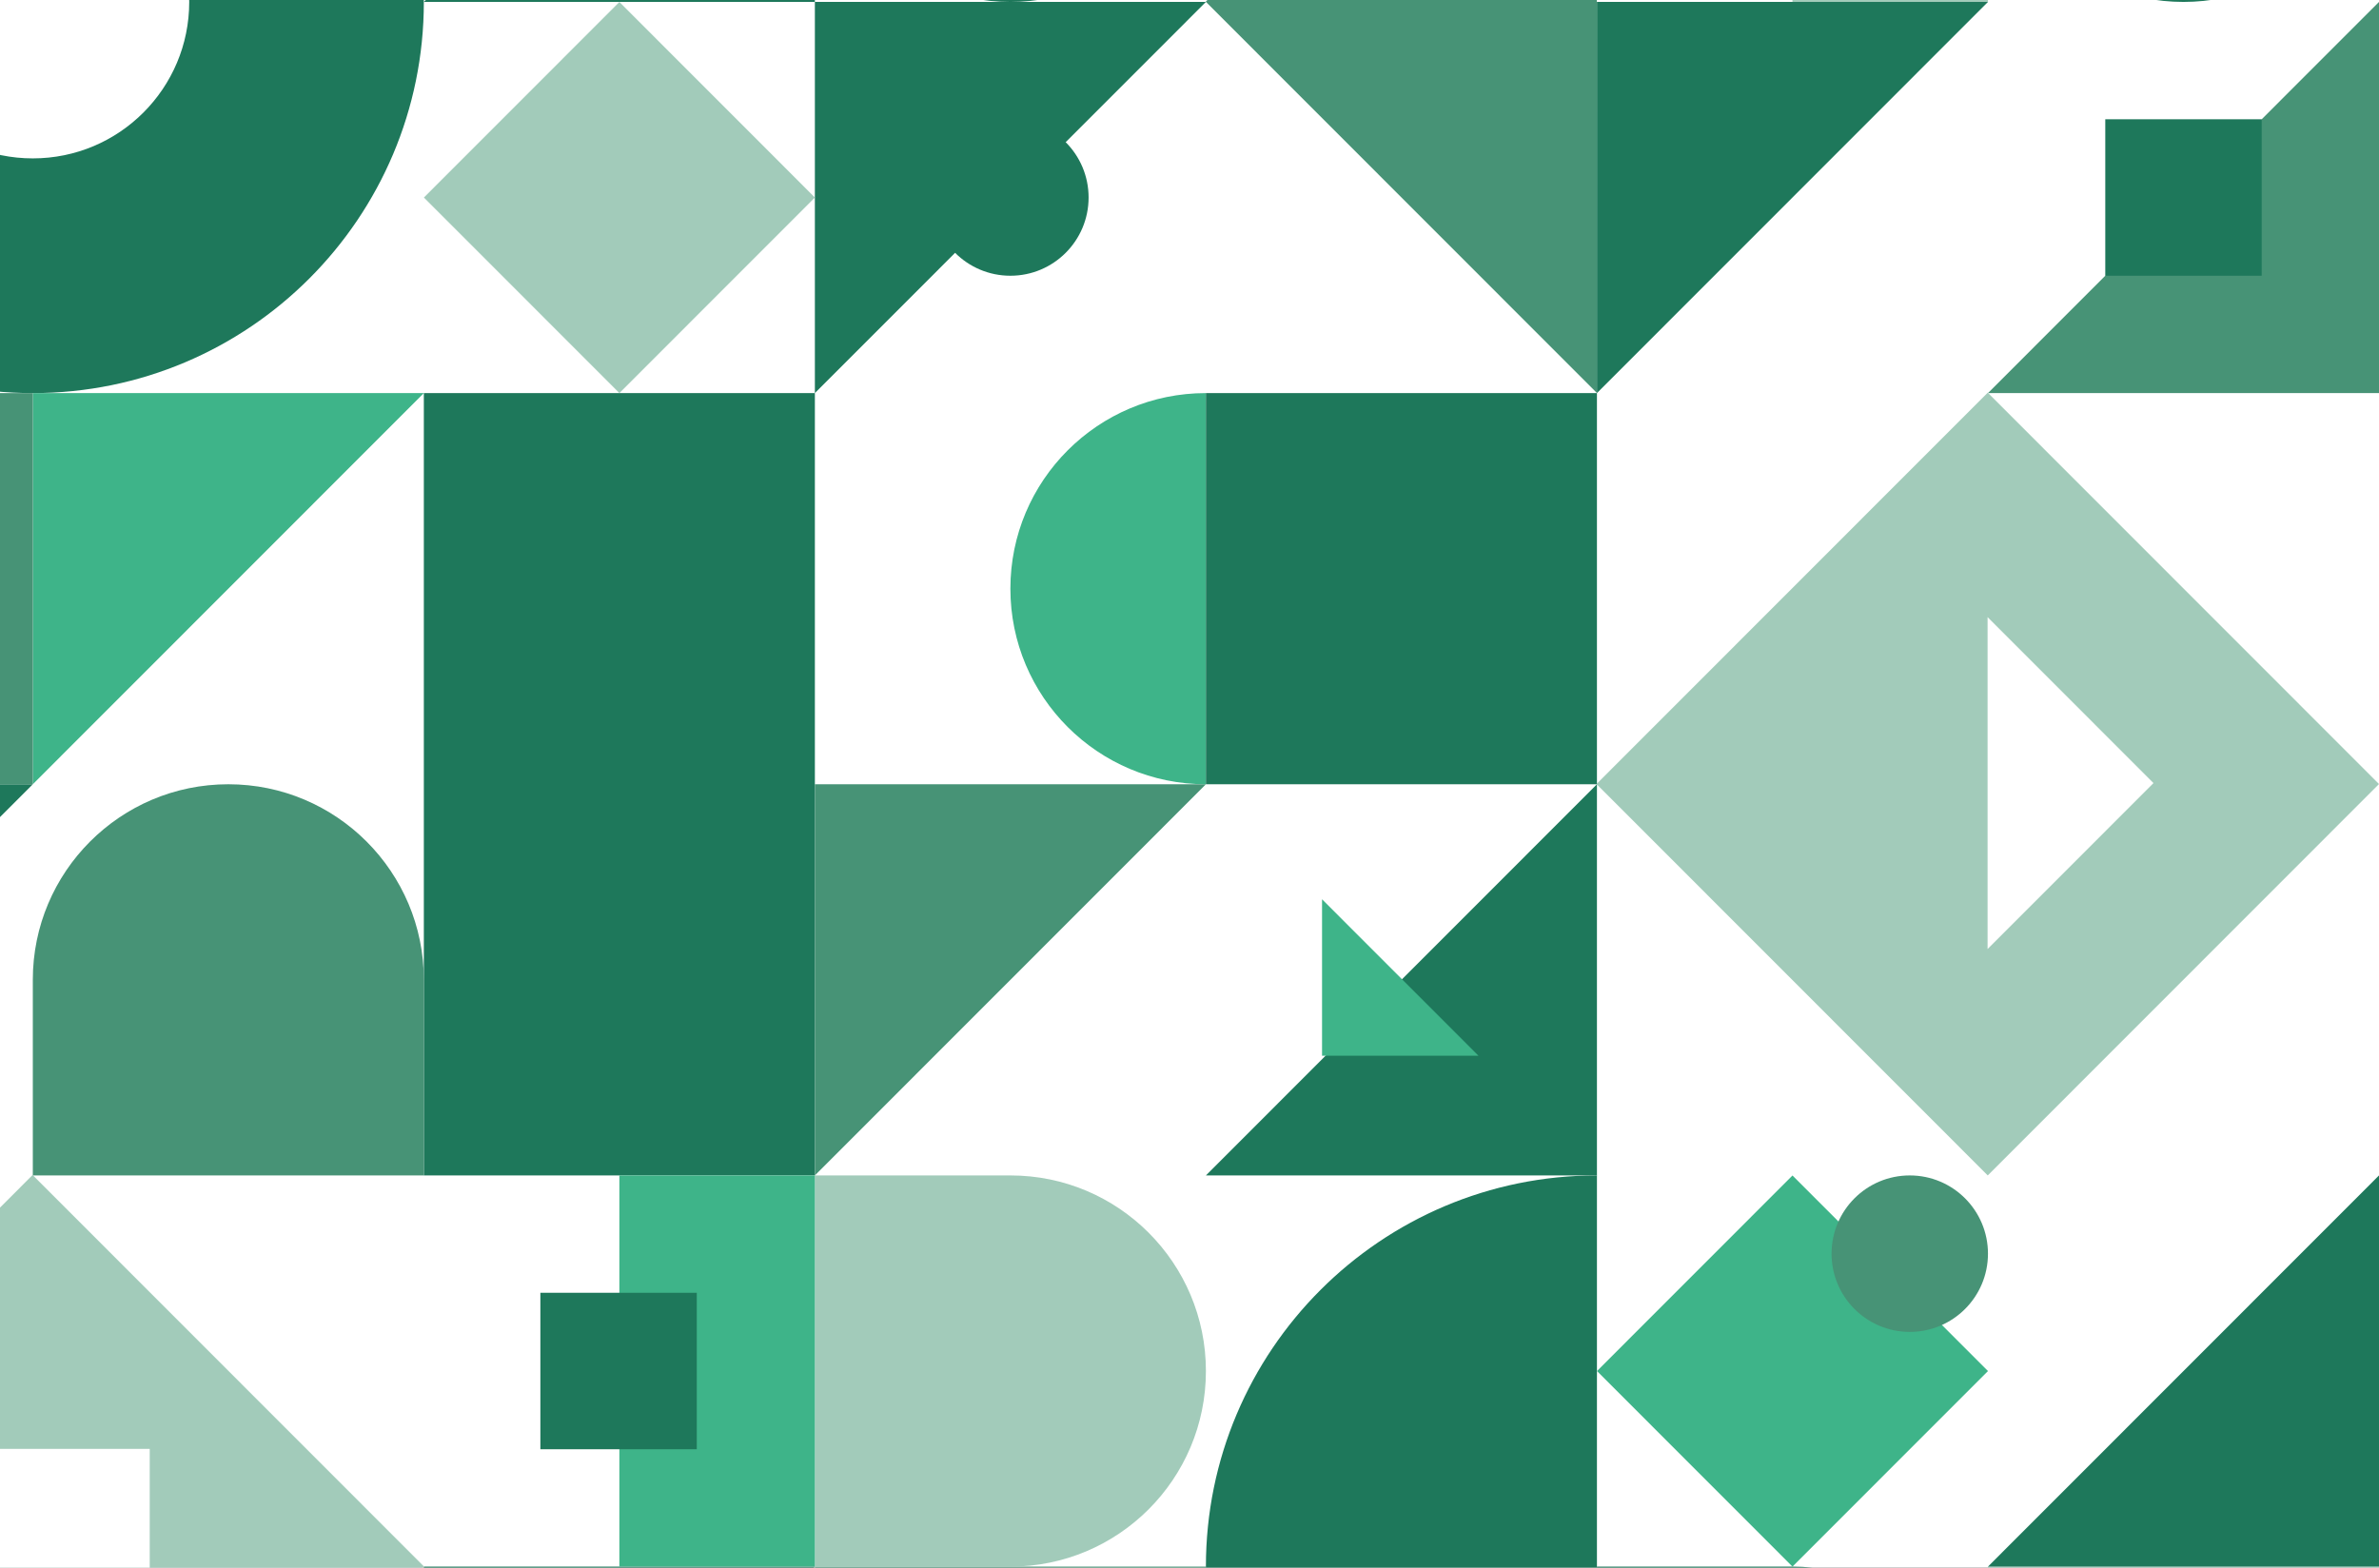
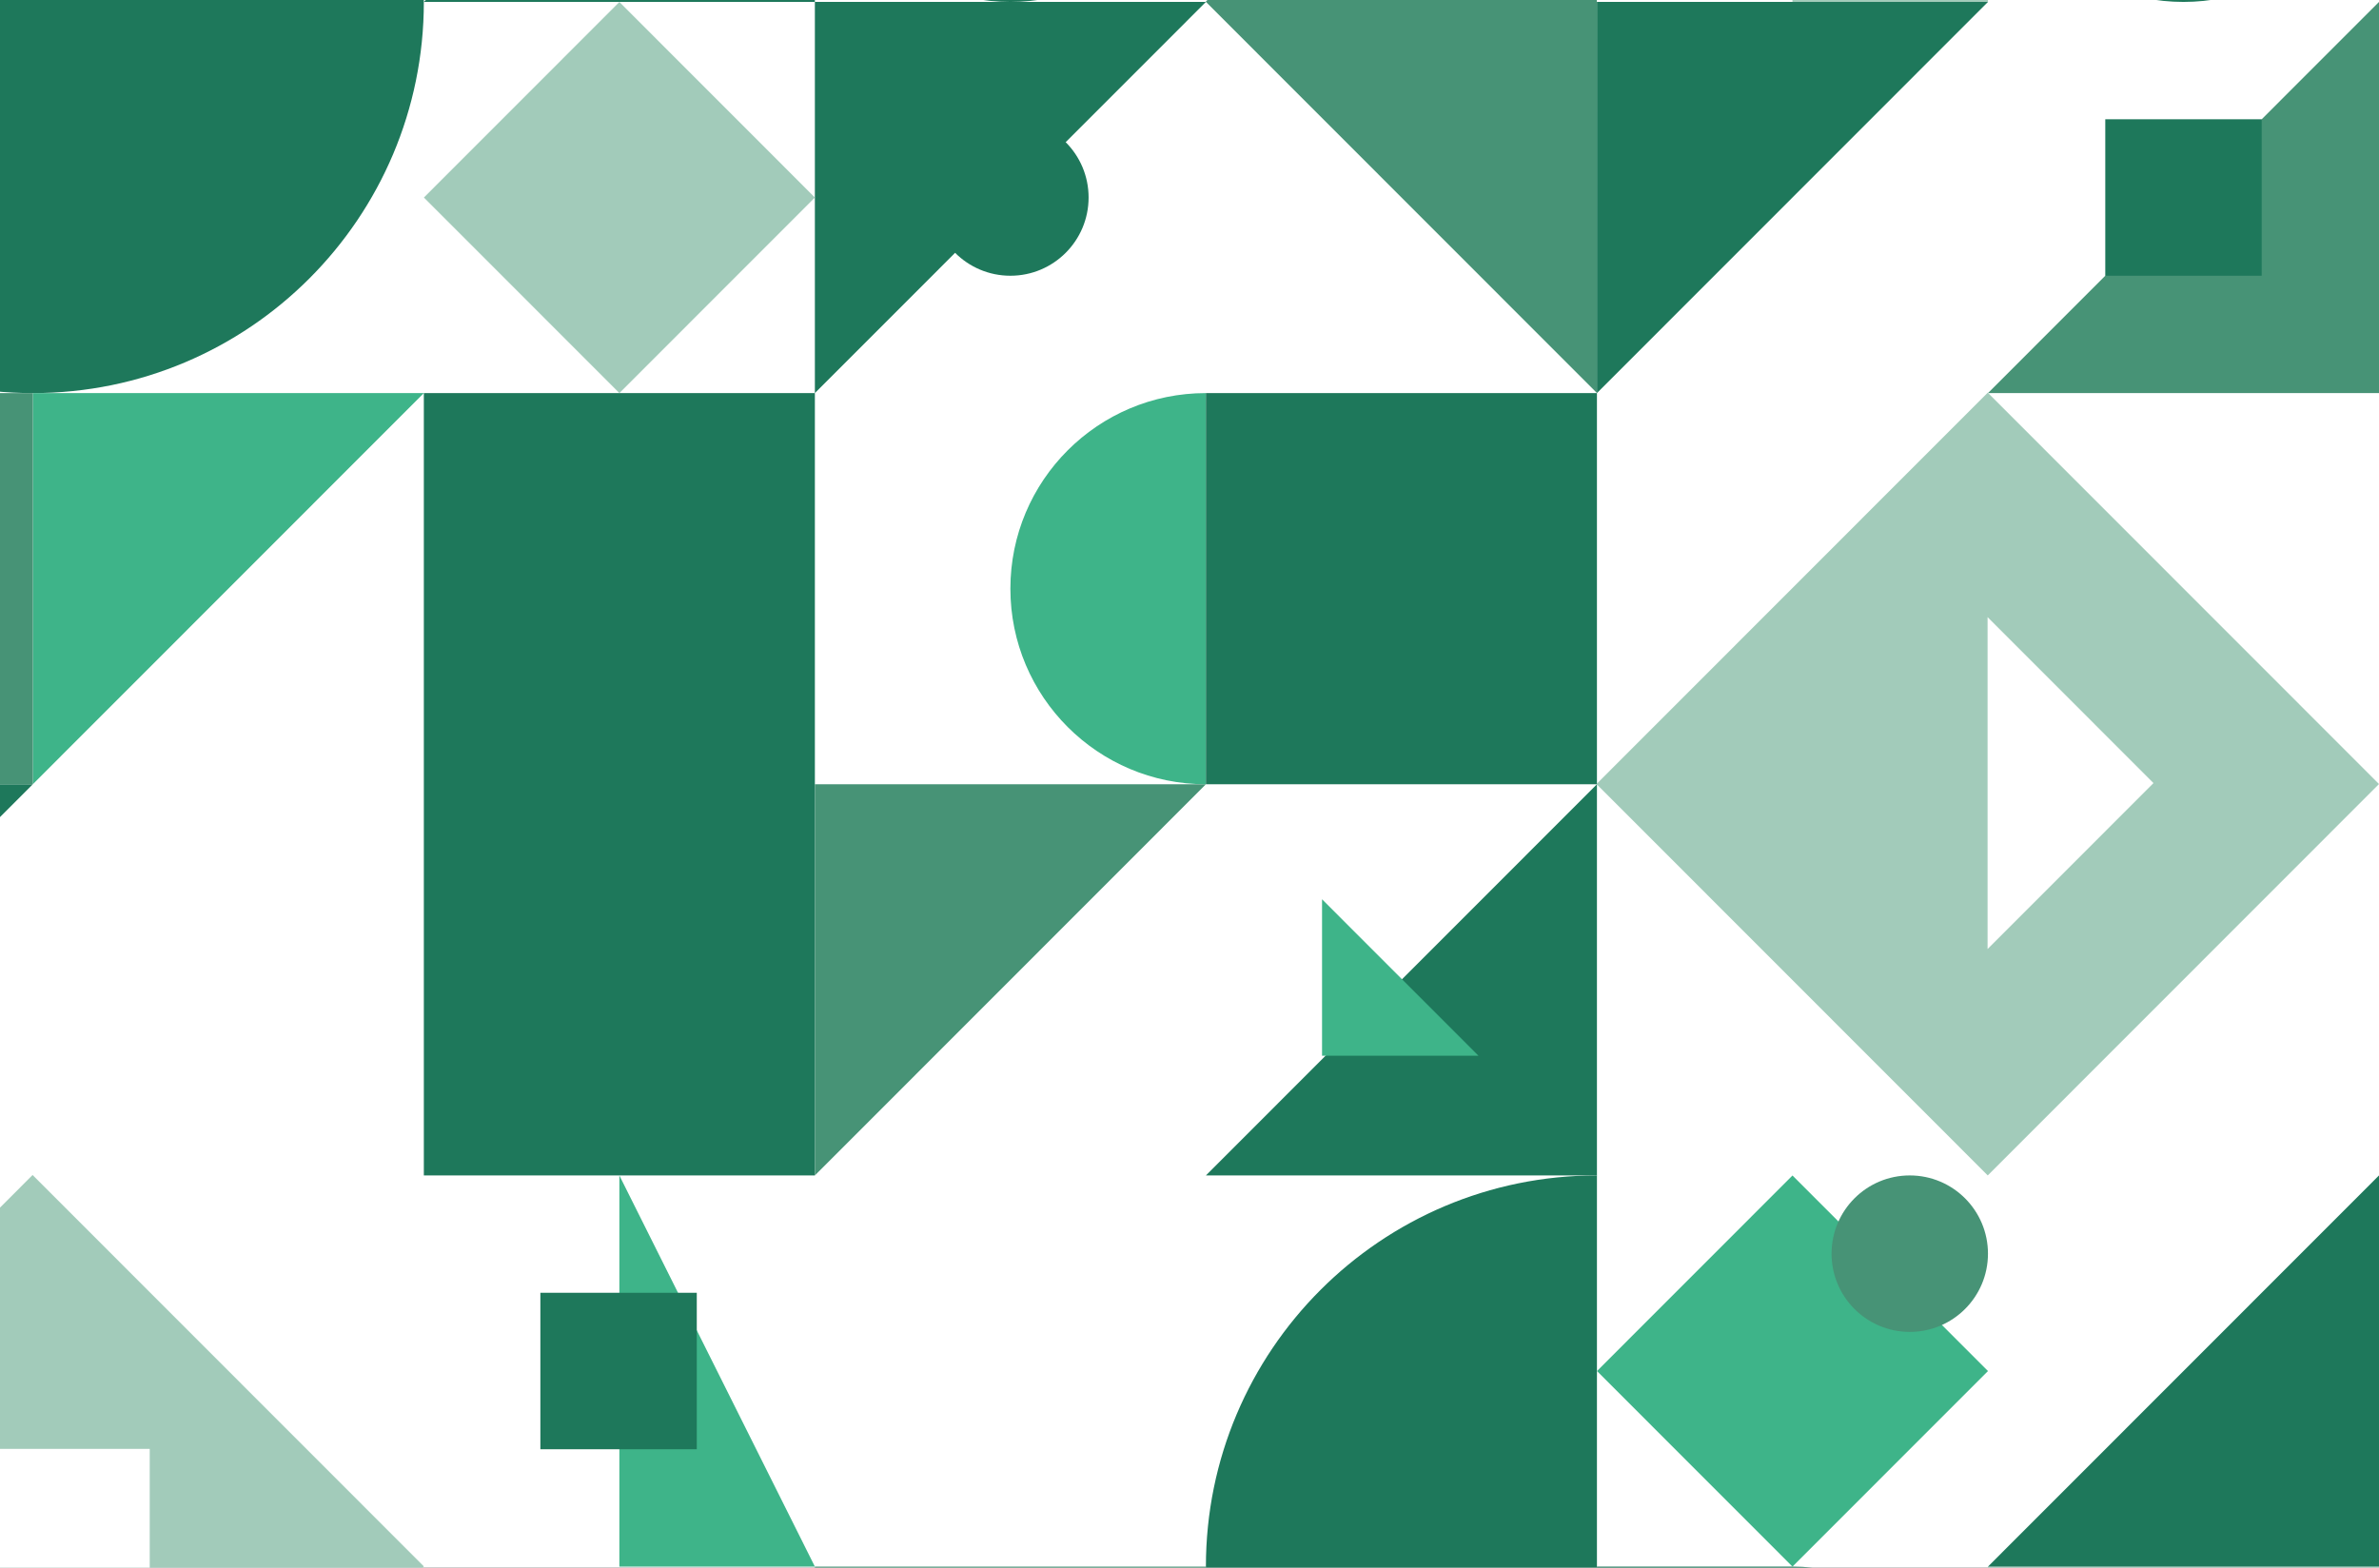
<svg xmlns="http://www.w3.org/2000/svg" width="525" height="346" viewBox="0 0 525 346" fill="none">
  <rect x="0" y="0" width="525" height="346" fill="#333333" stroke="none" />
  <g clip-path="url(#clip0_279_6837)">
    <path d="M-510.517 604.696L525 604.696L525 -86L-510.517 -86L-510.517 604.696Z" fill="white" />
    <path d="M438.707 432.108L525 432.108L525 345.771L438.707 345.771L438.707 432.108Z" fill="#A2CBBA" />
    <path d="M179.828 432.108L266.121 432.108L266.121 345.771L179.827 345.771L179.828 432.108Z" fill="#479376" />
-     <path d="M222.974 345.771L179.828 345.771L179.827 259.434L222.974 259.434C246.803 259.434 266.121 278.762 266.121 302.603C266.121 326.444 246.803 345.771 222.974 345.771Z" fill="#A2CBBA" />
    <path d="M93.534 259.434L179.828 259.434L179.828 86.76L93.534 86.76L93.534 259.434Z" fill="#1E785B" />
    <path d="M7.193 432.108L93.534 345.723L7.193 259.338L-79.148 345.723L7.193 432.108Z" fill="#A2CBBA" />
    <path d="M438.658 259.434L525 173.049L438.658 86.664L352.317 173.049L438.658 259.434Z" fill="#A2CBBA" />
    <path d="M7.241 -85.914C-40.417 -85.914 -79.052 -47.259 -79.052 0.423C-79.052 48.106 -40.417 86.76 7.241 86.76C54.9 86.76 93.534 48.106 93.534 0.423C93.534 -47.259 54.9 -85.914 7.241 -85.914Z" fill="#1E785B" />
    <path d="M352.427 86.76L266.086 0.375L352.365 -85.949" fill="#479376" />
    <path d="M438.621 209.467L475.231 172.838L438.621 136.209" fill="white" />
    <path d="M352.414 259.434C304.756 259.434 266.121 298.089 266.121 345.771C266.121 393.453 304.756 432.108 352.414 432.108" fill="#1E785B" />
    <path d="M395.56 432.108L352.414 432.108L352.414 345.771L395.56 345.771C419.389 345.771 438.707 365.099 438.707 388.94C438.707 412.781 419.389 432.108 395.56 432.108Z" fill="#1E785B" />
-     <path d="M93.534 259.434L7.241 259.434L7.241 216.266C7.241 192.425 26.559 173.097 50.388 173.097C74.217 173.097 93.534 192.425 93.534 216.266L93.534 259.434Z" fill="#479376" />
    <path d="M438.707 345.771L525 345.771L525 259.434" fill="#1E785B" />
    <path d="M266.121 173.097L179.827 173.097L179.828 259.434" fill="#479376" />
    <path d="M438.707 0.423L352.414 0.423L352.414 86.76" fill="#1E785B" />
    <path d="M266.121 0.423L179.827 0.423L179.828 86.76" fill="#1E785B" />
    <path d="M93.534 0.423L179.828 0.423L179.828 -85.914" fill="#1E785B" />
    <path d="M438.707 86.76L525 86.76L525 0.423" fill="#479376" />
    <path d="M266.121 259.434L352.414 259.434L352.414 173.097" fill="#1E785B" />
    <path d="M7.241 173.097L-79.052 173.097L-79.052 259.434" fill="#1E785B" />
    <path d="M93.534 86.76L7.241 86.76L7.241 173.097" fill="#3EB489" />
-     <path d="M179.828 345.771L93.534 345.771L93.534 432.108" fill="#1E785B" />
    <path d="M222.974 26.324C213.442 26.324 205.715 34.055 205.715 43.592C205.715 53.128 213.442 60.859 222.974 60.859C232.506 60.859 240.233 53.128 240.233 43.592C240.233 34.055 232.506 26.324 222.974 26.324Z" fill="#1E785B" />
    <path d="M395.567 345.771L438.707 302.609L395.567 259.447L352.427 302.609L395.567 345.771Z" fill="#3EB489" />
    <path d="M136.688 86.76L179.828 43.598L136.688 0.436L93.548 43.598L136.688 86.76Z" fill="#A2CBBA" />
    <path d="M421.448 259.434C411.917 259.434 404.19 267.165 404.19 276.702C404.19 286.238 411.917 293.969 421.448 293.969C430.98 293.969 438.707 286.238 438.707 276.702C438.707 267.165 430.98 259.434 421.448 259.434Z" fill="#479376" />
-     <path d="M136.681 345.771L179.828 345.771L179.828 259.434L136.681 259.434L136.681 345.771Z" fill="#3EB489" />
+     <path d="M136.681 345.771L179.828 345.771L136.681 259.434L136.681 345.771Z" fill="#3EB489" />
    <path d="M395.56 0.423L438.707 0.423L438.707 -85.914L395.56 -85.914L395.56 0.423Z" fill="#A2CBBA" />
    <path d="M-35.905 173.097L7.241 173.097L7.241 86.76L-35.905 86.76L-35.905 173.097Z" fill="#479376" />
    <path d="M-18.733 371.586L33.043 371.586L33.043 319.784L-18.733 319.784L-18.733 371.586Z" fill="white" />
    <path d="M119.25 319.87L153.767 319.87L153.767 285.335L119.25 285.335L119.25 319.87Z" fill="#1E785B" />
    <path d="M464.595 60.859L499.112 60.859L499.112 26.324L464.595 26.324L464.595 60.859Z" fill="#1E785B" />
-     <path d="M7.241 -34.112C-11.822 -34.112 -27.276 -18.65 -27.276 0.423C-27.276 19.496 -11.822 34.958 7.241 34.958C26.305 34.958 41.758 19.496 41.758 0.423C41.758 -18.65 26.305 -34.112 7.241 -34.112Z" fill="white" />
    <path d="M266.121 86.76C242.292 86.76 222.974 106.088 222.974 129.929C222.974 153.77 242.292 173.097 266.121 173.097" fill="#3EB489" />
    <path d="M222.974 -85.914C199.145 -85.914 179.828 -66.587 179.828 -42.745C179.828 -18.904 199.145 0.423 222.974 0.423C246.803 0.423 266.121 -18.904 266.121 -42.745C266.121 -66.587 246.803 -85.914 222.974 -85.914Z" fill="#1E785B" />
    <path d="M266.121 173.097L352.414 173.097L352.414 86.76L266.121 86.76L266.121 173.097Z" fill="#1E785B" />
    <path d="M326.267 233.015L291.75 233.015L291.75 198.48" fill="#3EB489" />
    <path d="M481.853 -85.914C458.024 -85.914 438.707 -66.587 438.707 -42.745C438.707 -18.904 458.024 0.423 481.853 0.423C505.683 0.423 525 -18.904 525 -42.745C525 -66.587 505.683 -85.914 481.853 -85.914Z" fill="#1E785B" />
  </g>
  <defs>
    <clipPath id="clip0_279_6837">
      <rect width="525" height="346" fill="white" transform="translate(525 346) rotate(180)" />
    </clipPath>
  </defs>
</svg>